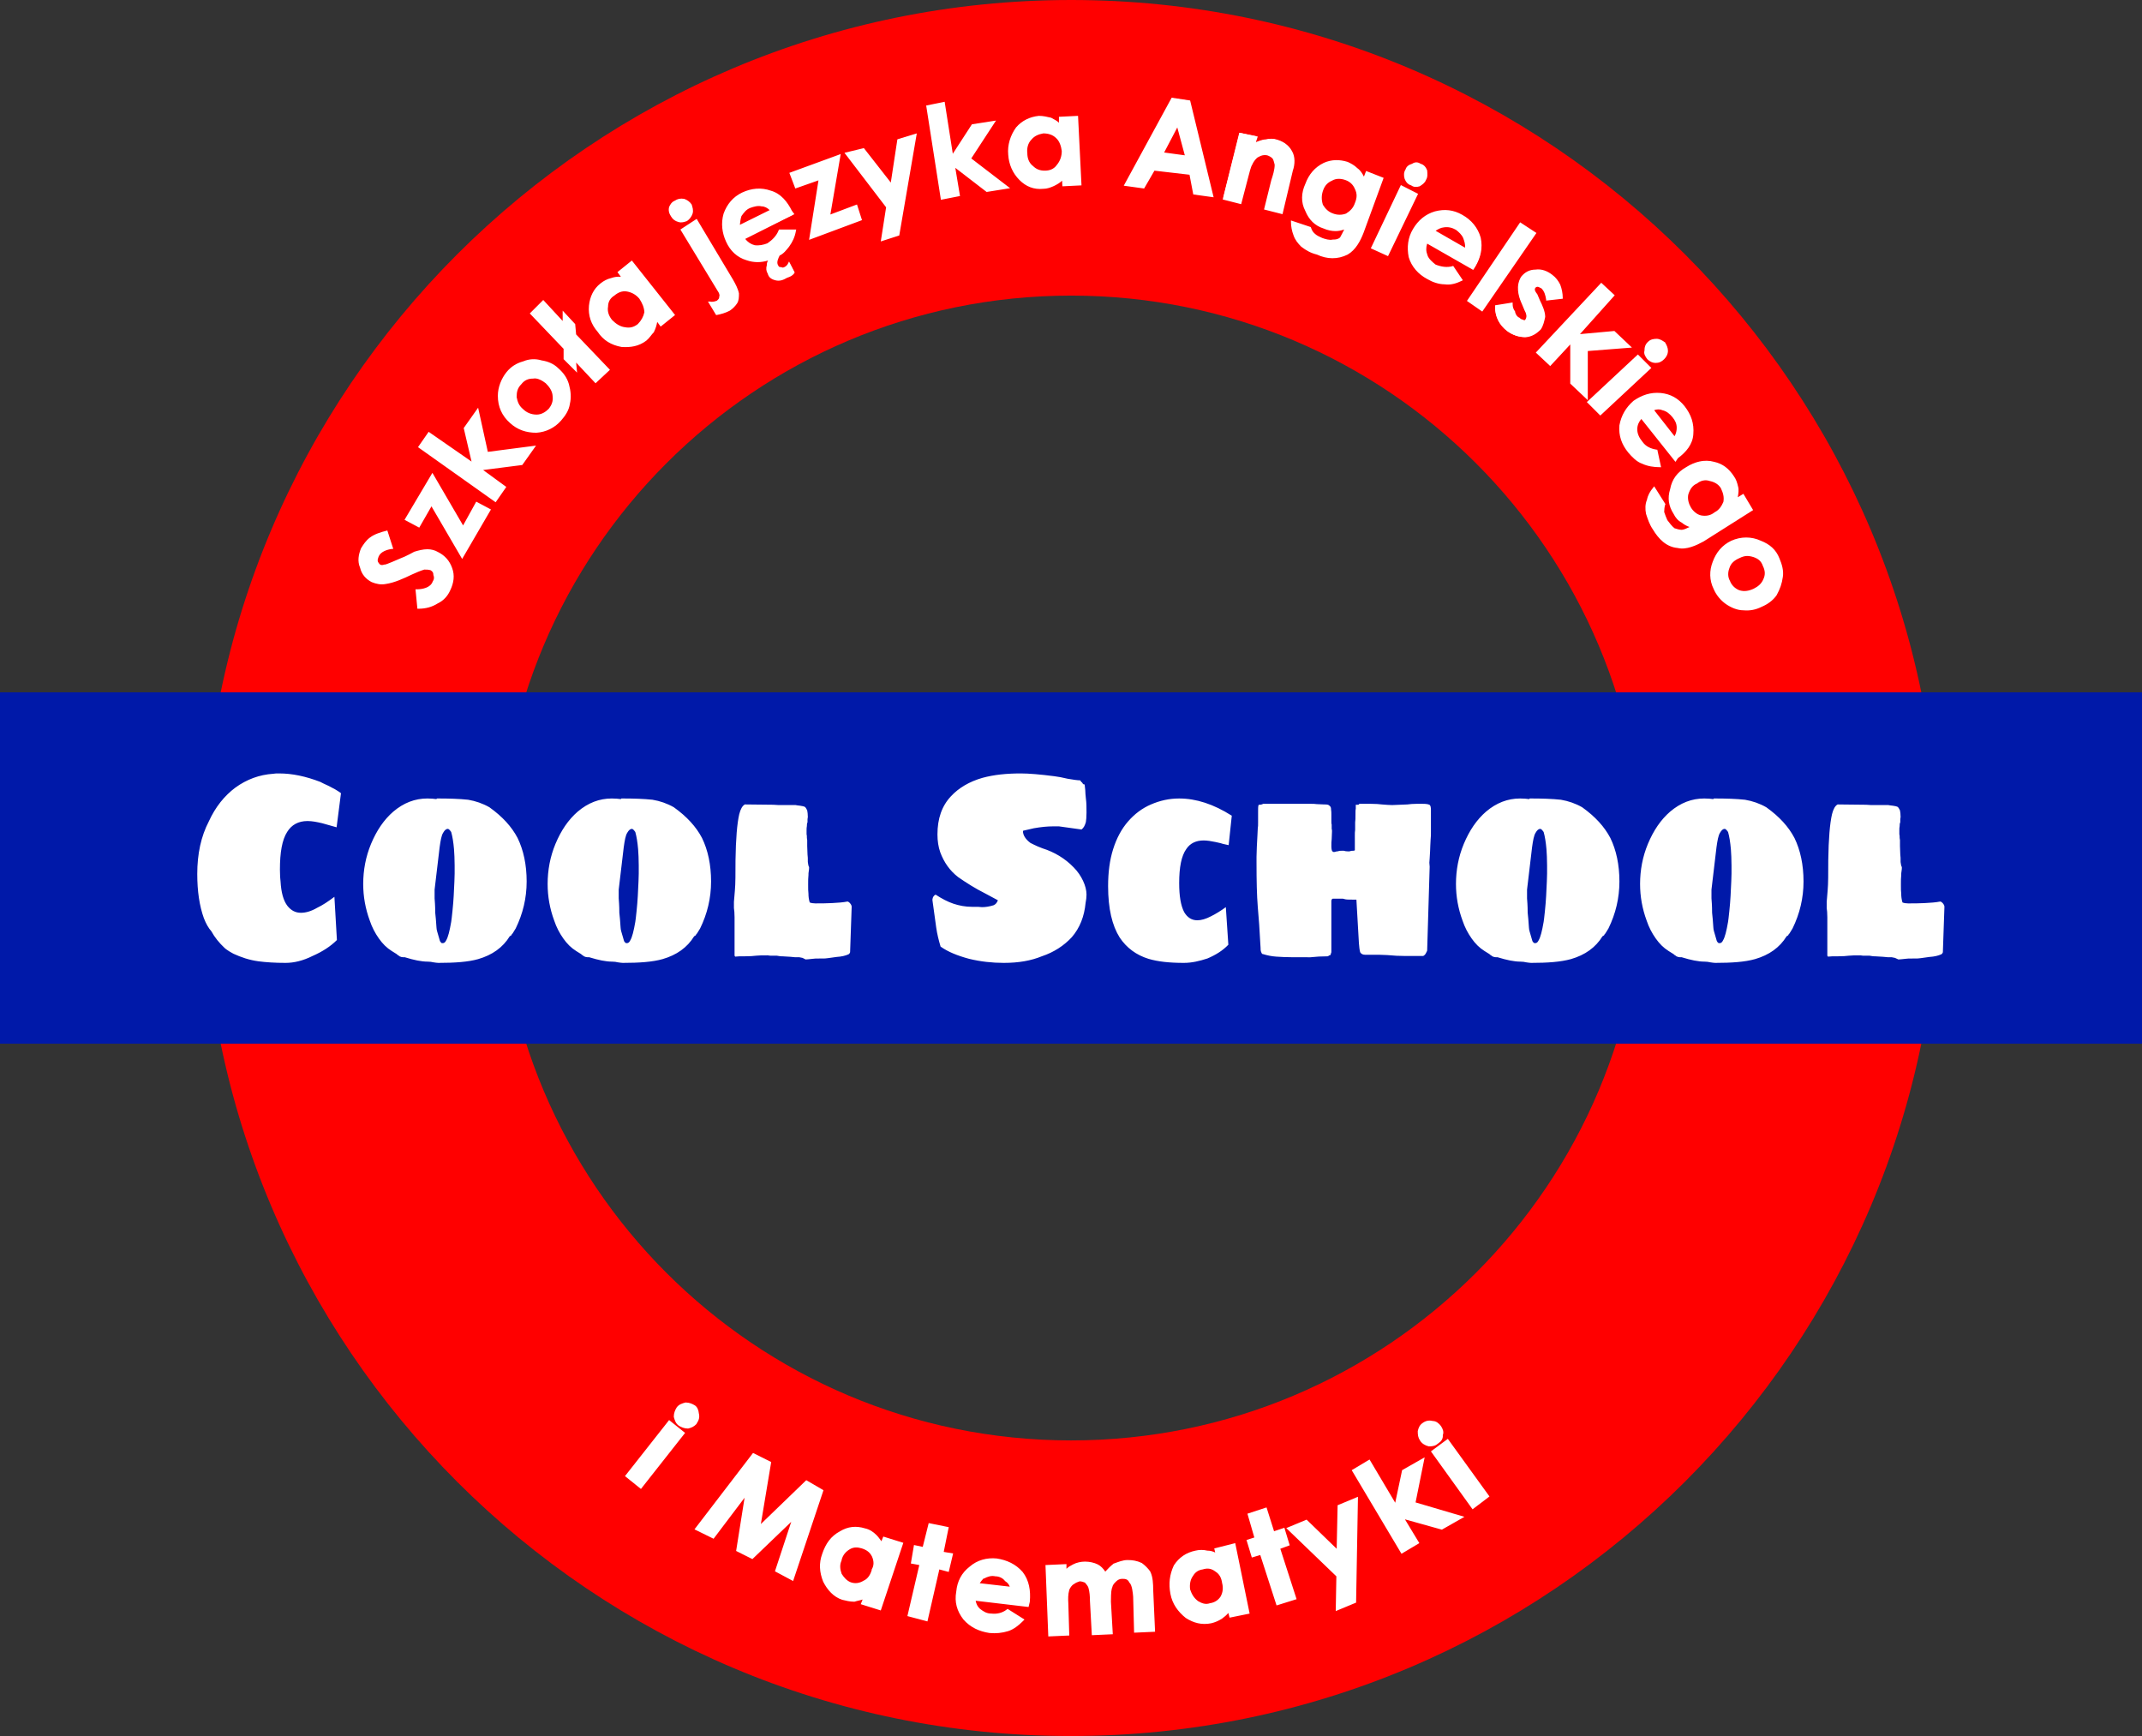
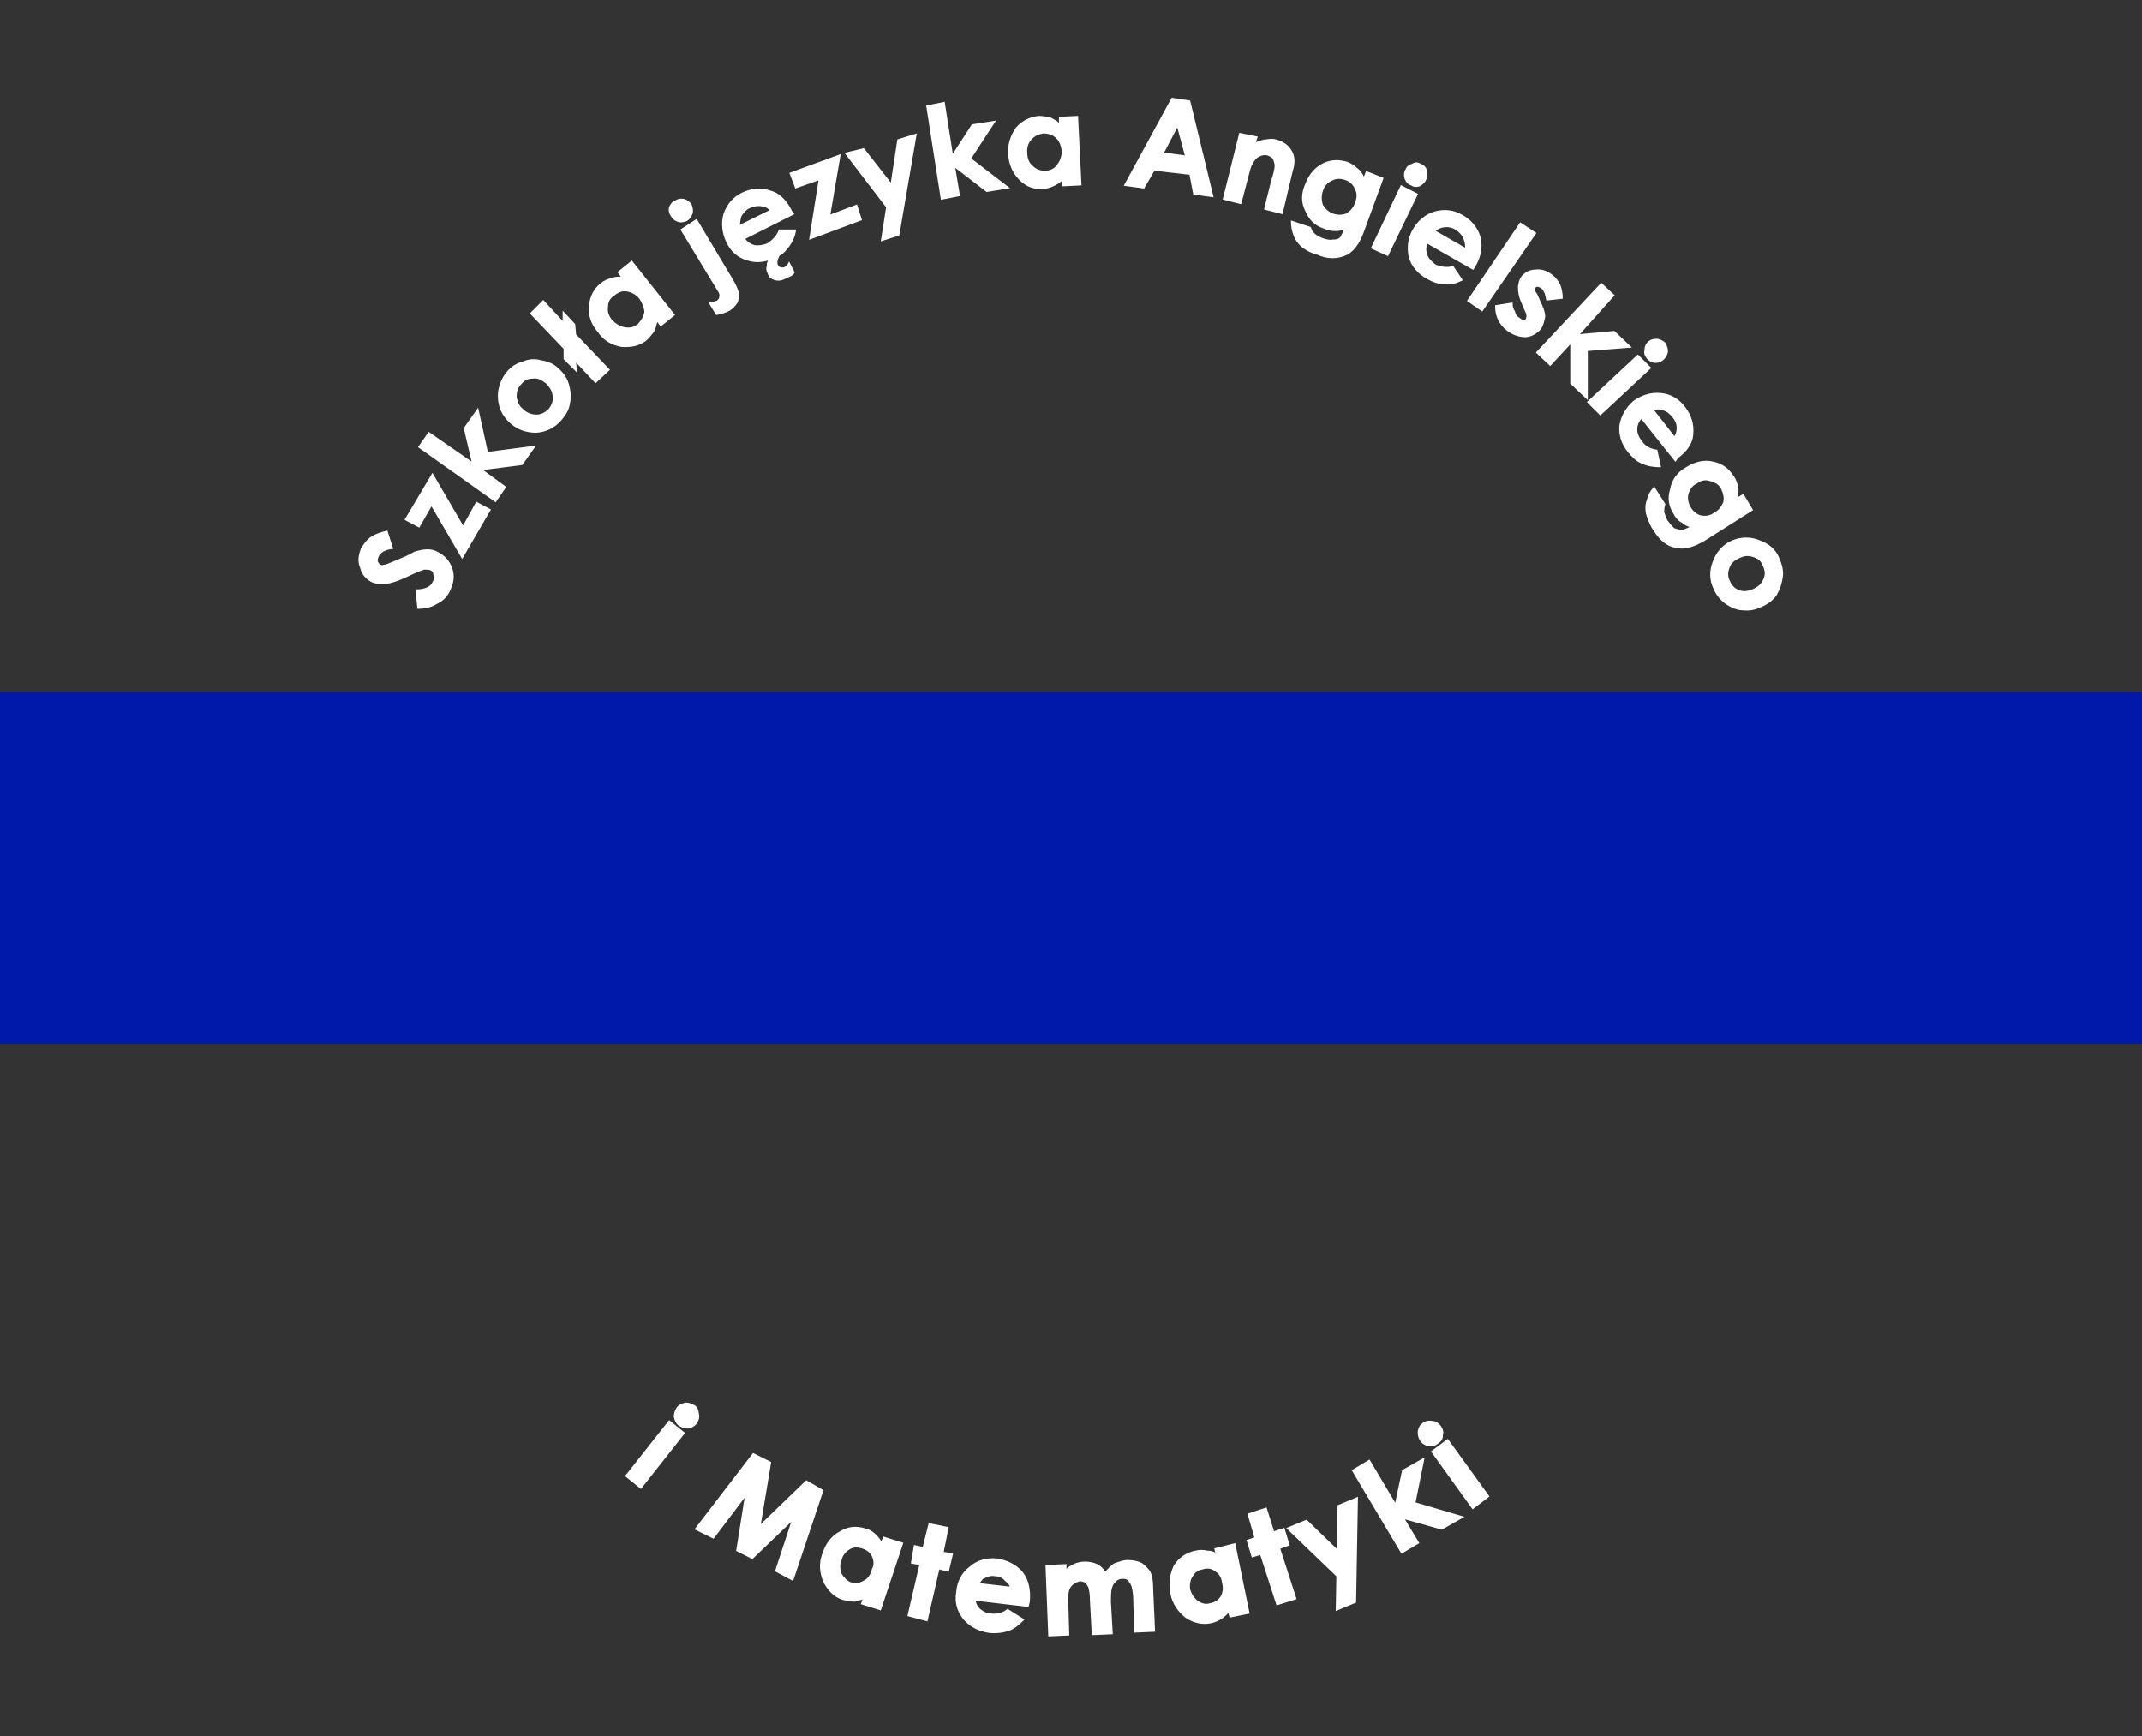
<svg xmlns="http://www.w3.org/2000/svg" version="1.1" id="Warstwa_1" x="0px" y="0px" viewBox="0 0 684.1 554.5" style="enable-background:new 0 0 684.1 554.5;" xml:space="preserve">
  <rect x="0" y="0" width="684.1" height="554.5" fill="#333333" stroke="none" />
  <style type="text/css">
	.st0{fill-rule:evenodd;clip-rule:evenodd;fill:#FF0000;}
	.st1{fill-rule:evenodd;clip-rule:evenodd;fill:#0019A9;}
	.st2{fill-rule:evenodd;clip-rule:evenodd;fill:#FFFFFF;}
	.st3{fill:#FFFFFF;}
</style>
  <g>
-     <path class="st0" d="M342.1,0c153.1,0,277.2,124.1,277.2,277.2c0,153.1-124.1,277.2-277.2,277.2C189,554.5,64.8,430.3,64.8,277.2   C64.8,124.1,189,0,342.1,0 M342.1,94.4c101,0,182.8,81.8,182.8,182.8c0,101-81.8,182.8-182.8,182.8c-101,0-182.8-81.8-182.8-182.8   C159.3,176.3,241.1,94.4,342.1,94.4z" />
    <rect y="221.1" class="st1" width="684.1" height="112.2" />
    <path class="st2" d="M563,180.7c-0.5-1.5-1.5-2.3-3-2.8c-1.6-0.5-2.8-0.5-4.4,0.3c-1.6,0.7-2.8,1.6-3.3,3.3c-0.5,1.3-0.5,2.8,0.2,4   l0,0l0,0c0.5,1.4,1.7,2.5,3,3c1.6,0.5,3.1,0.2,4.6-0.5c1.4-0.7,2.5-1.6,3.1-3.1C563.8,183.6,563.8,182.3,563,180.7L563,180.7   L563,180.7z M539.2,157.9c-0.3,1.4,0.1,2.9,0.8,4.1c0.7,1.2,1.9,2.3,3.3,2.6c1.6,0.3,3.1,0,4.3-1l0,0l0,0c1.4-0.7,2.2-1.9,2.8-3.3   c0.3-1.6-0.1-2.9-0.8-4.4c-0.8-1.3-2.1-2-3.6-2.3l0,0l0,0c-1.4-0.5-2.9-0.1-4,0.8l0,0l0,0C540.5,155,539.7,156.3,539.2,157.9z    M528.3,131l6.5,8.3c0.5-0.8,0.7-1.8,0.7-2.7c0-1.3-0.5-2.3-1.3-3.3c-0.9-1.1-1.9-2-3.3-2.3l0,0l0,0   C530,130.6,529.1,130.7,528.3,131z M458.5,73.7l9.4,5.4c0.1-1.1-0.2-2-0.6-3.1c-0.5-1.1-1.4-1.9-2.3-2.6c-1.2-0.7-2.5-1-3.8-0.8   l0,0h0C460.1,72.7,459.3,73.2,458.5,73.7z M422.5,65.4c0.8,1.3,1.8,2.3,3.3,2.8c1.3,0.5,2.8,0.5,4.1,0c1.3-0.8,2.3-1.8,2.8-3.3l0,0   l0,0c0.7-1.7,0.8-3,0-4.6l0,0l0,0c-0.6-1.4-1.6-2.3-3-2.8c-1.4-0.5-3-0.6-4.3,0.2l0,0l0,0c-1.4,0.6-2.3,1.6-2.8,3   C422,62.3,422,63.8,422.5,65.4z M376,40.7l-4.2,8l6.6,0.9L376,40.7z M339.1,48.2c-0.2-1.5-0.7-3.1-1.8-4.1   c-1.1-1.1-2.6-1.5-4.1-1.5c-1.6,0.3-2.8,0.8-3.8,2l0,0l0,0c-1.1,1.1-1.5,2.8-1.3,4.3l0,0v0c0,1.6,0.5,3.1,1.8,4.1l0,0l0,0   c1.1,1.1,2.3,1.5,3.8,1.5c1.5,0,2.9-0.5,3.8-1.8C338.6,51.4,339.1,49.9,339.1,48.2z M245.8,67.1c-0.7-0.7-1.6-1.2-2.6-1.2h0l0,0   c-1.1-0.3-2.5,0.1-3.6,0.5c-1.3,0.5-2,1.5-2.8,2.6c-0.3,0.9-0.4,1.9-0.5,2.8L245.8,67.1z M204.2,95.4c-1-1.2-2.3-2-3.9-2.3   c-1.6-0.3-2.9,0.3-4.1,1.3l0,0l0,0c-1.3,0.8-2,2-2,3.5v0l0,0c-0.3,1.6,0.3,3.1,1.3,4.3c1.2,1.2,2.5,2.1,4.1,2.3   c1.6,0.3,2.8,0,4.1-1c1.1-1.1,1.8-2.4,2.1-3.8C205.7,98.1,205.1,96.8,204.2,95.4z M174.3,122.4c-1-0.8-2.7-1.8-4-1.5l0,0h0   c-1.6,0-2.8,0.5-3.8,1.8l0,0l0,0c-1.2,1.2-1.5,2.4-1.5,4.1c0.3,1.6,0.8,2.8,2,3.8l0,0l0,0c1.2,1.2,2.7,1.8,4.4,1.8   c1.5,0,2.8-0.8,3.8-1.8c1-1.2,1.5-2.5,1.3-4.1l0,0v0C176.4,124.8,175.4,123.5,174.3,122.4z M556.8,194.9c-2,0-4-0.9-5.6-2   c-1.7-1.2-3.1-2.9-3.9-4.8c-1.4-2.8-1.4-5.9-0.3-8.7c1.1-3,3-5.3,5.9-6.7c3.1-1.4,6.5-1.4,9.5,0c2.8,1.1,4.8,2.8,5.9,5.6   c0.8,1.9,1.4,3.9,1.1,5.9c-0.3,2.2-0.9,3.9-2,5.9c-1.2,1.7-2.9,2.9-4.8,3.7C560.8,194.7,558.9,195.1,556.8,194.9z M535.8,175   c-3.6-0.3-6.1-2.9-7.9-5.9c-1.1-1.6-1.6-3.2-2.2-5l0,0l0,0c-0.3-1.5-0.3-3.1,0.3-4.5c0.3-1.5,1-2.7,2-3.9l0.3-0.4l3.6,5.7l-0.1,0.2   c-0.2,0.7-0.3,1.5-0.3,2.3c0.3,0.9,0.6,1.7,1,2.6c0.6,0.8,1.5,2,2.3,2.6c0.7,0.2,1.5,0.5,2.3,0.5c0.6,0,1.7-0.5,2.5-0.9   c-0.9-0.3-1.8-0.8-2.5-1.4c-1.2-0.6-2-1.6-2.6-2.8c-1.6-2.5-2-5-1.1-7.9c0.6-3.2,2.3-5.4,5.1-7c2.7-1.7,5.8-2.6,9-1.7   c2.7,0.6,4.7,2.2,6.2,4.5c0.8,1.1,1.1,2.1,1.4,3.4c0.3,1,0.1,2.3-0.1,3.4l1.8-1.1l3.1,5.2l-15.8,10   C541.9,174.1,538.6,175.7,535.8,175z M535.9,146.3l-0.8,1.2l-10.9-13.7c-0.8,0.9-1.3,2-1.3,3.3c0,1.5,0.7,2.8,1.6,3.9l0,0l0,0   c1.1,1.6,2.7,2.3,4.6,2.6l0.2,0l1.2,5.6h-0.4c-1.9,0-3.9-0.3-5.6-1.1c-1.8-0.6-3.3-2.2-4.5-3.6c-2.1-2.6-3.1-5.4-2.8-8.7l0,0l0,0   c0.6-3.2,2.1-5.7,4.5-7.8l0,0l0,0c2.6-1.8,5.4-2.8,8.7-2.5c3.1,0.3,5.6,1.7,7.6,4.2c2.1,2.7,3.1,5.5,2.8,9   C540.6,141.9,538.5,144.4,535.9,146.3z M511.1,132.7l-4.3-4.3l16.3-15.2l4.3,4.3L511.1,132.7z M525.2,112c0-1.2,0.3-2.1,1.2-2.9   c0.7-0.7,1.7-0.9,2.7-0.9c1,0,1.9,0.6,2.6,1.1l0.1,0l0,0.1c0.5,0.8,0.9,1.7,0.9,2.6c0,1.1-0.5,2-1.2,2.7c-0.8,0.8-1.6,1.2-2.7,1.2   c-1.1,0-2-0.5-2.7-1.2l0,0l0,0C525.5,113.9,524.9,113,525.2,112z M507.1,112.1v15.7l-5.6-5.3V110l-6.4,6.9l-4.6-4.3l20.9-22.3   l4.3,4l-11.1,12.4l11-1l5.6,5.3L507.1,112.1z M487.2,102c0.6-0.9,0.2-2-0.3-2.9l0,0l-0.8-1.9c-1.3-2.8-2-6-0.3-8.8l0,0l0,0   c1.2-1.5,2.7-2.3,4.6-2.3c2-0.3,3.9,0.5,5.4,1.7c1.1,0.8,1.9,1.9,2.5,3.1l0,0l0,0c0.5,1.3,0.8,2.8,0.8,4.2v0.3l-5.3,0.6l0-0.3   c-0.2-1.3-0.5-2.6-1.5-3.6c-0.3-0.1-0.9-0.5-1.1-0.5c-0.4,0-0.6,0-0.8,0.3l-0.1,0.2h-0.1c0,0.1,0,0.4,0,0.5c0,0.3,0.6,1.2,0.8,1.4   l0,0l0.8,1.9c0.8,1.6,1.7,3.6,1.7,5.3v0l0,0c-0.3,1.4-0.6,2.8-1.4,4l0,0l0,0c-1.4,1.4-2.8,2.3-4.8,2.5l0,0h0c-2.2,0-4.1-0.7-5.9-2   c-2.6-2-3.9-4.6-3.9-7.9v-0.3l5.6-0.9v0.4c0,1,0.2,1.7,0.8,2.5l0,0.1l0,0.1c0.2,0.7,0.5,1.3,1.2,1.7l0.1,0l0,0   c0.4,0.4,0.8,0.7,1.4,0.7C486.7,102.5,486.9,102.3,487.2,102z M473.4,99.5l-4.9-3.4l17-25.1l5.2,3.4L473.4,99.5z M455.8,77.8   c-0.4,1.3-0.4,2.4,0.1,3.7l0,0l0,0c0.3,1.1,1.7,2.3,2.6,3c1.8,0.7,3.6,1,5.4,0.5l0.2-0.1l3.1,4.6l-0.4,0.2   c-1.6,0.8-3.6,1.4-5.4,1.1c-1.9,0-3.9-0.7-5.6-1.7c-2.8-1.5-5-3.9-5.9-7l0,0l0,0c-0.6-3.1-0.3-6.2,1.4-9c1.6-2.7,3.9-4.7,7-5.6   c3.1-0.8,5.9-0.5,8.7,1.1c2.9,1.6,5,4.1,5.9,7.3c0.7,3.3,0,6.3-1.7,9.2l-0.7,1.1L455.8,77.8z M443.3,81.8l-5.5-2.5l9.6-20.2   l5.5,2.8L443.3,81.8z M455.4,57.5c-0.3,0.9-1.2,1.5-2,2l0,0l0,0c-1,0.3-1.9,0.3-2.7-0.3c-1.1-0.3-1.7-1.1-2.1-2.1   c-0.3-1-0.3-2.1,0.3-3c0.3-1,1.1-1.5,2.1-1.8c0.9-0.6,1.8-0.6,2.7,0c1.1,0.3,1.7,1.1,2.1,2.1C455.9,55.6,456,56.6,455.4,57.5z    M429.3,73.3c-0.9,0.3-1.8,0.5-2.8,0.5c-1.2,0-2.6-0.3-3.7-0.8c-2.9-0.9-4.8-2.9-5.9-5.6c-1.5-2.8-1.3-5.9,0-8.7   c1.1-3,3-5.3,5.9-6.7c2.5-1.1,5-1.1,7.6-0.3l0,0l0,0c1.1,0.5,2.2,1.1,3.1,2c1,0.7,1.6,1.7,2.1,2.7l0.7-1.8l5.6,2.2l-6.4,17.5   c-1,2.6-2.5,5.5-5.1,7c-3.2,1.6-6.6,1.5-9.8,0c-2-0.5-3.4-1.3-5-2.5l0,0l0,0c-1.1-1.1-2-2.2-2.5-3.7c-0.5-1.3-0.8-2.8-0.8-4.2v-0.5   l6.3,2.1l0.1,0.2c0.3,0.9,0.6,1.4,1.3,2c0.5,0.5,1.6,1,2.3,1.3c0.8,0.3,2.4,0.8,3.3,0.5l0.1,0h0.1c0.8,0,1.6-0.1,2.2-0.7   C428.4,75.1,428.9,74.1,429.3,73.3z M401.1,45.4c1-0.4,2.3-0.9,3.3-0.9c1-0.2,2.2-0.3,3.1,0c2.2,0.6,4,1.7,5.1,3.7   c1.1,1.8,1,4.3,0.3,6.3l-3.3,13.9l-5.9-1.5l2.3-9.3l0,0c0.5-1.5,1.1-3.4,1.1-5c-0.2-0.6-0.3-1.5-0.7-2c-0.5-0.5-1.1-0.8-1.7-1   c-0.9-0.2-1.9,0-2.7,0.5l0,0l0,0c-0.8,0.3-1.6,1.5-2,2.3l0,0.1l0,0c-0.5,0.5-1.1,3.2-1.3,3.9l-2.3,8.8l-5.9-1.5l5.3-21.3l5.9,1.2   L401.1,45.4z M379.9,55.8l-11.2-1.3l-3.3,5.7l-6.5-0.9l15.3-28.1l5.9,0.9l7.5,30.9l-6.5-0.9L379.9,55.8z M339.2,57.7   c-0.7,0.7-1.6,1.2-2.6,1.7c-1.1,0.5-2.2,0.9-3.4,0.9c-3,0.3-5.5-0.7-7.6-2.8c-2.2-2.2-3.4-5-3.6-8.1c-0.3-3.1,0.7-6.2,2.5-8.7   c1.9-2.2,4.4-3.4,7.3-3.7l0,0h0c1.4,0,2.6,0.3,3.9,0.6l0,0l0,0c0.9,0.5,1.8,0.9,2.5,1.6v-1.9l6.1-0.3l1.1,22.2l-6.1,0.3L339.2,57.7   z M305.1,53.6l1.5,9l-6.1,1.2l-4.7-30.1l5.9-1.2l2.6,16.6l6.1-9.4l7.7-1.2l-7.9,12.1l12.4,9.5l-7.5,1.2L305.1,53.6z M283,66.2   l-13.3-17.4l6.2-1.5l8.6,11l2.1-13.8l6.2-1.9l-5.6,32.6l-5.9,1.9L283,66.2z M261.4,57.6l-7.4,2.6l-1.9-5l16.4-6l-3.3,19.3l8.5-3.2   l1.6,5l-16.9,6.3L261.4,57.6z M245.1,77.7c1.6-1.1,2.9-2.4,3.6-4.2l0.1-0.2h5.5l-0.1,0.4c-0.3,1.9-1.1,3.6-2.2,5.1   c-0.9,1.1-1.7,2.2-3,2.8c-0.4,0.8-1.1,2.2-0.5,3.1l0,0l0,0c0.2,0.4,0.3,0.6,0.8,0.6h0.1l0.1,0c0.4,0.2,0.6,0.2,1,0   c0.5-0.2,1-0.7,1.2-1.2l0.3-0.6l1.8,3.5l-0.1,0.2c-0.6,0.9-1.4,1.2-2.3,1.5c-1.2,0.7-2.4,1.2-3.8,0.8c-1.2-0.3-2.1-0.9-2.4-2.1   c-0.5-0.8-0.6-1.7-0.3-2.7c0-0.6,0.1-1,0.4-1.5c-2.3,0.7-4.6,0.7-6.9-0.1c-3-0.9-5.2-3-6.5-5.9c-1.3-2.8-1.7-5.9-0.8-9   c1.1-3,3-5.3,5.9-6.7c3-1.4,6.1-1.7,9.2-0.6c3.2,0.9,5.3,3.6,6.7,6.4l0.8,1.1L238,76.3c0.8,1,1.8,1.7,3,2   C242.4,78.5,243.8,78.2,245.1,77.7z M215.5,64.1c0.9-0.6,1.8-0.8,3-0.6c0.9,0.3,1.8,0.9,2.4,1.8l0,0l0,0c0.3,1,0.6,1.8,0.3,2.9   c-0.3,0.9-0.9,1.8-1.8,2.4l0,0l0,0c-0.9,0.3-1.7,0.6-2.7,0.3c-1.1-0.3-1.8-0.8-2.4-1.8c-0.6-0.9-0.9-1.9-0.6-3   C214,65.4,214.5,64.5,215.5,64.1z M229,96c0.3-0.3,0.7-0.6,0.7-1.1v-0.1l0-0.1c0.3-0.5-0.2-1.4-0.5-1.8l-11.9-19.6l5.2-3.4   l11.6,19.4c0.8,1.4,1.6,2.9,1.9,4.4l0,0v0c0,1.1,0,2.3-0.6,3.2c-0.6,0.9-1.4,1.7-2.3,2.3l0,0l0,0c-1.3,0.7-2.7,1.1-4.2,1.4l-0.2,0   l-2.6-4.3h0.6C227.5,96.5,228.3,96.3,229,96z M190.9,106c-2.1-2.4-3.1-5.2-2.8-8.4c0.3-2.8,1.4-5.3,3.7-7.1c1-0.8,2.1-1.4,3.4-1.7   c1.1-0.4,2.1-0.5,3.1-0.4l-1.1-1.5l4.6-3.7l13.8,17.4l-4.6,3.7l-1.1-1.5c-0.2,1.1-0.5,2.1-1,3.1l0,0.1l0,0   c-0.9,0.9-1.4,1.9-2.5,2.8c-2.4,1.8-5,2.2-7.9,2l0,0l0,0C195.2,110.2,192.7,108.7,190.9,106z M184,115.8l0.3,3.2l-4.3-4.3v-3.3   l-10.8-11.3l4.3-4.3l6.2,6.7v-3.3l4,4.3l0.3,3.3l10.8,11.3l-4.6,4.3L184,115.8z M182,129c-0.3,2.1-1.5,3.8-2.8,5.3   c-2,2.3-4.8,3.7-7.9,3.9l0,0h0c-3.2,0-6-0.9-8.4-3.1c-2.6-2.3-3.9-5.2-3.9-8.7c0-2.7,1.1-5.5,2.8-7.6c1.4-1.7,3.1-2.8,5.3-3.4   c1.9-0.8,3.9-0.9,5.9-0.3c2,0.3,3.9,1.1,5.3,2.5c1.6,1.4,2.8,3,3.4,5.1C182.3,124.9,182.5,126.9,182,129z M154.3,150.1l7.4,5.4   l-3.4,4.9l-24.8-17.6l3.4-4.9l13.7,9.5l-2.5-10.7l4.6-6.5l3.1,14.1l15.4-2l-4.4,6.2L154.3,150.1z M137.8,161.7l-3.9,6.8l-4.7-2.5   l8.9-15l9.8,16.8l4.2-7.6l4.7,2.5l-9.2,15.8L137.8,161.7z M120.7,179.4c0.2,0.4,0.4,0.6,0.7,0.9c0.4,0.2,0.8,0.2,1.3,0l0.1,0h0.1   c0.5,0,4.1-1.6,4.8-1.9c1.1-0.4,2.1-0.9,3.1-1.4c0.5-0.3,1-0.5,1.5-0.8l0,0l0,0c1.3-0.4,2.8-0.8,4.2-0.8c1.2,0,2.4,0.3,3.4,0.9   c2.2,1.1,3.7,2.8,4.5,5.1c0.9,2.4,0.5,4.8-0.6,7.1c-0.8,1.8-2.1,3.3-4,4.2c-1.9,1.2-3.9,1.7-6.2,1.7h-0.3l-0.6-6.2h0.4   c1.8,0,4.4-0.5,5.1-2.5l0,0l0,0c0.5-0.7,0.5-1.4,0.2-2.1l0-0.1v-0.1c0-0.6-0.4-1-0.9-1.3c-0.7-0.2-1.2-0.2-2-0.2   c-1.3,0.4-2.7,1-4,1.6c-2.5,1.2-5.5,2.6-8.3,3c-1.6,0.3-3,0-4.5-0.6l0,0l0,0c-1.9-1-3.2-2.5-3.7-4.6c-0.9-2.1-0.5-4.2,0.3-6.2l0,0   l0,0c0.8-1.3,1.6-2.5,2.8-3.4c1.4-1.1,3.6-1.8,5.3-2.2l0.3-0.1l1.9,5.9l-0.4,0c-1.6,0.2-3.7,0.9-4.3,2.5l0,0l0,0   C120.7,178.4,120.5,178.8,120.7,179.4z" />
-     <path class="st2" d="M563.3,180.6c-0.5-1.6-1.6-2.4-3.3-3c-1.6-0.5-3-0.5-4.6,0.3c-1.9,0.8-3,1.9-3.5,3.5c-0.5,1.4-0.5,3,0.3,4.4   c0.5,1.6,1.9,2.7,3.3,3.3c1.6,0.5,3.3,0.3,4.9-0.5c1.6-0.8,2.7-1.9,3.3-3.3C564.2,183.6,564.2,182.3,563.3,180.6 M569.1,184.2   c-0.3,2.2-0.8,3.8-1.9,5.7c-1.1,1.6-2.7,2.7-4.6,3.5c-1.6,0.8-3.5,1.4-5.7,1.1c-1.9,0-3.8-0.8-5.4-1.9c-1.6-1.1-3-2.7-3.8-4.6   c-1.4-2.7-1.4-5.7-0.3-8.4c1.1-3,3-5.2,5.7-6.5c3-1.4,6.3-1.4,9.3,0c2.7,1.1,4.6,2.7,5.7,5.4C568.8,180.4,569.3,182.3,569.1,184.2z    M550,155.6c-0.8-1.4-2.2-2.2-3.8-2.4c-1.4-0.5-3-0.3-4.4,0.8c-1.6,0.8-2.4,2.2-3,3.8c-0.3,1.4,0,3,0.8,4.4   c0.8,1.4,2.2,2.4,3.5,2.7c1.6,0.3,3.3,0,4.6-1.1c1.6-0.8,2.4-2.2,3-3.5C551.1,158.6,550.8,157.2,550,155.6z M559.5,162.7l-15.5,9.8   c-3.3,1.9-6,2.7-8.2,2.2c-3-0.3-5.4-2.2-7.6-5.7c-1.1-1.6-1.6-3.3-2.2-4.9c-0.3-1.4-0.3-3,0.3-4.4c0.3-1.4,0.8-2.4,1.9-3.8l3.3,5.2   c-0.3,0.8-0.3,1.6-0.3,2.4c0.3,0.8,0.5,1.6,1.1,2.7c0.8,1.1,1.6,2.2,2.4,2.7c0.8,0.3,1.6,0.5,2.4,0.5c0.8,0,1.9-0.5,3.5-1.4   c-1.4-0.3-2.4-0.8-3.3-1.6c-1.1-0.5-1.9-1.4-2.4-2.7c-1.6-2.4-1.9-4.9-1.1-7.6c0.5-3,2.2-5.2,4.9-6.8c3-1.9,6-2.4,8.7-1.6   c2.7,0.5,4.6,2.2,6,4.4c0.8,1.1,1.1,2.2,1.4,3.3c0.3,1.1,0,2.4-0.3,4.1l2.2-1.4L559.5,162.7z M535.9,136.6c0-1.4-0.5-2.4-1.4-3.5   c-1.1-1.4-2.2-2.2-3.5-2.4c-0.8-0.3-1.9-0.3-3.3,0.3l7.1,9C535.6,139,535.9,137.6,535.9,136.6z M540.5,138.5   c-0.3,3-1.9,5.4-4.9,7.6l-0.5,0.8l-10.9-13.6c-1.1,1.1-1.6,2.4-1.6,3.8c0,1.4,0.5,2.7,1.6,4.1c1.1,1.6,2.7,2.4,4.9,2.7l1.1,4.9   c-1.9,0-3.8-0.3-5.4-1.1c-1.6-0.5-3-1.9-4.4-3.5c-2.2-2.7-3-5.4-2.7-8.4c0.5-3,1.9-5.4,4.4-7.6c2.7-1.9,5.4-2.7,8.4-2.4   c3,0.3,5.4,1.6,7.3,4.1C539.9,132.5,540.8,135.2,540.5,138.5z M511.1,132.2l-3.8-3.8l15.8-14.7l3.8,3.8L511.1,132.2z M531.2,114.5   c-0.8,0.8-1.6,1.1-2.4,1.1c-1.1,0-1.9-0.5-2.4-1.1c-0.5-0.8-1.1-1.6-0.8-2.4c0-1.1,0.3-1.9,1.1-2.7c0.5-0.5,1.4-0.8,2.4-0.8   c0.8,0,1.6,0.5,2.4,1.1c0.5,0.8,0.8,1.6,0.8,2.4C532.3,113.2,531.8,114,531.2,114.5z M520.4,110.7l-13.6,1.1V127l-4.9-4.6v-13.3   l-6.8,7.3l-4.1-3.8l20.4-21.8l3.8,3.5l-11.4,12.8l11.7-1.1L520.4,110.7z M494.2,95.7c-0.3-1.9-0.8-3-1.6-3.8   c-0.5-0.3-1.1-0.5-1.4-0.5c-0.5,0-0.8,0-1.1,0.5c-0.3,0-0.3,0.3-0.3,0.8c0,0.3,0.3,0.8,0.8,1.6l0.8,1.9c1.1,2.2,1.6,3.8,1.6,5.2   c-0.3,1.4-0.5,2.7-1.4,3.8c-1.4,1.4-2.7,2.2-4.6,2.4c-1.9,0-3.8-0.5-5.7-1.9c-2.4-1.9-3.8-4.4-3.8-7.6l4.9-0.8   c0,1.1,0.3,1.9,0.8,2.7c0.3,1.1,0.8,1.6,1.4,1.9c0.5,0.5,1.1,0.8,1.6,0.8s0.8-0.3,1.1-0.5c0.5-0.8,0.5-1.9-0.3-3.3l-0.8-1.9   c-1.6-3.5-1.6-6.3-0.3-8.4c1.1-1.4,2.4-2.2,4.4-2.2c1.6-0.3,3.5,0.3,5.2,1.6c1.1,0.8,1.9,1.9,2.4,3c0.5,1.4,0.8,2.7,0.8,4.1   L494.2,95.7z M473.3,99l-4.4-3l16.6-24.5l4.6,3L473.3,99z M467.6,75.9c-0.5-1.1-1.4-1.9-2.4-2.7c-1.4-0.8-2.7-1.1-4.1-0.8   c-1.1,0-1.9,0.5-3.3,1.4l10.3,6C468.4,78.3,468.1,77.2,467.6,75.9z M471.1,85.1l-0.5,0.8l-15-8.7c-0.5,1.6-0.5,3,0,4.4   c0.3,1.1,1.4,2.2,2.7,3.3c1.9,0.8,3.8,1.1,5.7,0.5l2.7,4.1c-1.6,0.8-3.5,1.4-5.2,1.1c-1.6,0-3.5-0.5-5.4-1.6   c-3-1.6-4.9-4.1-5.7-6.8c-0.5-3-0.3-6,1.4-8.7c1.6-2.7,3.8-4.6,6.8-5.4c3-0.8,5.7-0.5,8.4,1.1c3,1.6,4.9,4.1,5.7,7.1   C473.3,78.9,473,81.9,471.1,85.1z M443.1,81.3l-4.9-2.2l9.3-19.6l4.9,2.4L443.1,81.3z M455.1,57.4c-0.3,0.8-1.1,1.4-1.9,1.9   c-0.8,0.3-1.6,0.3-2.4-0.3c-1.1-0.3-1.6-1.1-1.9-1.9c-0.3-0.8-0.3-1.9,0.3-2.7c0.3-0.8,0.8-1.4,1.9-1.6c0.8-0.5,1.6-0.5,2.4,0   c1.1,0.3,1.6,1.1,1.9,1.9C455.6,55.7,455.6,56.6,455.1,57.4z M433,60.1c-0.5-1.4-1.6-2.4-3.3-3c-1.6-0.5-3.3-0.5-4.6,0.3   c-1.4,0.5-2.4,1.6-3,3.3c-0.5,1.6-0.5,3.3,0,4.9c0.8,1.4,1.9,2.4,3.5,3c1.4,0.5,3,0.5,4.4,0c1.4-0.8,2.4-1.9,3-3.5   C433.8,63.1,433.8,61.7,433,60.1z M435.2,74c-1.4,3.5-3,5.7-4.9,6.8c-2.7,1.4-6,1.6-9.5,0c-2.2-0.5-3.5-1.4-4.9-2.4   c-1.1-1.1-1.9-2.2-2.4-3.5c-0.5-1.4-0.8-2.7-0.8-4.1l5.7,1.9c0.3,0.8,0.5,1.4,1.4,2.2c0.5,0.5,1.6,1.1,2.4,1.4   c1.4,0.5,2.7,0.8,3.5,0.5c1.1,0,1.9-0.3,2.4-0.8c0.5-0.5,1.1-1.6,1.9-3.3c-1.4,0.5-2.4,0.8-3.5,0.8c-1.1,0-2.4-0.3-3.5-0.8   c-2.7-0.8-4.6-2.7-5.7-5.4c-1.4-2.4-1.4-5.4,0-8.4c1.1-3,3-5.2,5.7-6.5c2.4-1.1,4.9-1.1,7.3-0.3c1.1,0.5,2.2,1.1,3,1.9   c1.1,0.8,1.6,1.9,2.4,3.3l0.8-2.2l4.9,1.9L435.2,74z M412.6,54.4L409.3,68l-5.2-1.4l2.2-9c0.8-2.4,1.1-4.1,1.1-5.2   c-0.3-0.8-0.3-1.6-0.8-2.2c-0.5-0.5-1.1-0.8-1.9-1.1c-1.1-0.3-2.2,0-3,0.5c-0.8,0.3-1.6,1.4-2.2,2.4c-0.5,0.5-0.8,1.9-1.4,4.1   l-2.2,8.4l-5.2-1.4l5.2-20.7l5.2,1.1l-0.5,2.2c1.6-0.5,2.7-1.1,3.8-1.1c1.1-0.3,2.2-0.3,3,0c2.2,0.5,3.8,1.6,4.9,3.5   C413.2,49.8,413.4,51.9,412.6,54.4z M376.2,39.7l-4.9,9.3l7.6,1.1L376.2,39.7z M381.6,61.7l-1.4-6.3l-11.7-1.4l-3.3,5.7l-5.7-0.8   l15-27.5l5.4,0.8l7.3,30.2L381.6,61.7z M339.4,48.1c-0.3-1.6-0.8-3.3-1.9-4.4c-1.1-1.1-2.7-1.6-4.4-1.6c-1.6,0.3-3,0.8-4.1,2.2   c-1.1,1.1-1.6,2.7-1.4,4.6c0,1.6,0.5,3.3,1.9,4.4c1.1,1.1,2.4,1.6,4.1,1.6c1.9,0,3.3-0.8,4.1-1.9C338.9,51.7,339.4,50,339.4,48.1z    M339.7,59l-0.3-2.2c-0.8,1.1-1.9,1.6-3,2.2c-1.1,0.5-2.2,0.8-3.3,0.8c-3,0.3-5.4-0.8-7.3-2.7c-2.2-2.2-3.3-4.9-3.5-7.9   c-0.3-3.3,0.8-6.3,2.4-8.4c1.9-2.2,4.4-3.3,7.1-3.5c1.4,0,2.4,0.3,3.8,0.5c1.1,0.5,2.2,1.1,3,2.2v-2.4l5.4-0.3l1.1,21.5L339.7,59z    M321.7,59.8l-6.5,1.1l-10.6-8.2l1.6,9.5l-5.4,1.1L296.2,34l5.2-1.1l2.7,17.1l6.5-10.1l6.8-1.1l-7.6,11.7L321.7,59.8z M286.9,74.8   l-5.2,1.6l1.6-10.3l-13.1-17.1l5.4-1.4l9,11.4l2.2-14.4l5.4-1.6L286.9,74.8z M274.9,70.2l-16.1,6l3-19l-7.6,2.7l-1.6-4.4l15.5-5.7   l-3.3,19.3l8.7-3.3L274.9,70.2z M246.4,67.2c-0.8-0.8-1.9-1.6-3.3-1.6c-1.1-0.3-2.4,0-3.8,0.5c-1.4,0.5-2.2,1.6-3,2.7   c-0.3,0.8-0.5,2.2-0.5,3.5L246.4,67.2z M240.9,78.6c1.4,0.3,2.7,0,4.4-0.5c1.6-1.1,3-2.4,3.8-4.4h4.9c-0.3,1.9-1.1,3.5-2.2,4.9   c-0.8,1.1-1.6,2.2-3,2.7c-0.8,1.6-1.1,2.7-0.5,3.5c0.3,0.5,0.5,0.8,1.1,0.8c0.5,0.3,0.8,0.3,1.4,0c0.5-0.3,1.1-0.8,1.4-1.4l1.4,2.7   c-0.5,0.8-1.4,1.1-2.2,1.4c-1.4,0.8-2.4,1.1-3.5,0.8c-1.1-0.3-1.9-0.8-2.2-1.9c-0.5-0.8-0.5-1.6-0.3-2.4c0-0.8,0.3-1.4,0.8-2.2   c-2.7,1.1-5.2,1.1-7.6,0.3c-2.7-0.8-4.9-2.7-6.3-5.7c-1.4-3-1.6-6-0.8-8.7c1.1-3,3-5.2,5.7-6.5c3-1.4,6-1.6,9-0.5   c2.7,0.8,4.9,3,6.5,6.3l0.5,0.8l-15.8,7.6C238.5,77.5,239.6,78.3,240.9,78.6z M219.2,70.4c-0.8,0.3-1.6,0.5-2.4,0.3   c-1.1-0.3-1.6-0.8-2.2-1.6c-0.5-0.8-0.8-1.6-0.5-2.7c0.3-0.8,0.8-1.6,1.6-1.9c0.8-0.5,1.6-0.8,2.7-0.5c0.8,0.3,1.6,0.8,2.2,1.6   c0.3,0.8,0.5,1.6,0.3,2.7C220.5,69.1,220,69.9,219.2,70.4z M235.2,96.8c-0.5,0.8-1.4,1.6-2.2,2.2c-1.1,0.5-2.4,1.1-4.1,1.4   l-2.2-3.5c1.1,0,1.9-0.3,2.4-0.5c0.5-0.5,0.8-0.8,0.8-1.4c0.3-0.5,0-1.4-0.5-2.2l-11.7-19.3l4.6-3l11.4,19c1.1,1.9,1.6,3.3,1.9,4.4   C235.8,94.9,235.8,96,235.2,96.8z M204.5,95.2c-1.1-1.4-2.4-2.2-4.1-2.4c-1.6-0.3-3,0.3-4.4,1.4c-1.4,0.8-2.2,2.2-2.2,3.8   c-0.3,1.6,0.3,3.3,1.4,4.6c1.4,1.4,2.7,2.2,4.4,2.4c1.6,0.3,3,0,4.4-1.1c1.1-1.1,1.9-2.4,2.2-4.1C206.1,98.2,205.6,96.8,204.5,95.2   z M211,103.9l-1.4-1.9c-0.3,1.6-0.5,2.7-1.1,3.8c-0.8,0.8-1.4,1.9-2.4,2.7c-2.2,1.6-4.6,2.2-7.6,1.9c-3-0.5-5.4-1.9-7.3-4.6   c-2.2-2.4-3-5.2-2.7-8.2c0.3-2.7,1.4-5.2,3.5-6.8c1.1-0.8,2.2-1.4,3.3-1.6c1.4-0.5,2.4-0.5,3.8-0.3l-1.4-1.9l4.1-3.3l13.3,16.9   L211,103.9z M190,121.9l-6.5-7.1l0.3,3.3l-3.5-3.5v-3.3l-10.6-11.2l3.8-3.8l6.5,7.1v-3.3l3.3,3.5l0.3,3.3l10.6,11.2L190,121.9z    M176.7,126.5c0-1.6-0.8-3-2.2-4.4c-1.4-1.1-3-1.9-4.4-1.6c-1.6,0-3,0.5-4.1,1.9c-1.4,1.4-1.6,2.7-1.6,4.4c0.3,1.6,0.8,3,2.2,4.1   c1.4,1.4,3,1.9,4.6,1.9c1.6,0,3-0.8,4.1-1.9C176.4,129.5,177,128.1,176.7,126.5z M181.6,128.9c-0.3,1.9-1.4,3.5-2.7,5.2   c-1.9,2.2-4.6,3.5-7.6,3.8c-3,0-5.7-0.8-8.2-3c-2.4-2.2-3.8-4.9-3.8-8.4c0-2.7,1.1-5.4,2.7-7.3c1.4-1.6,3-2.7,5.2-3.3   c1.9-0.8,3.8-0.8,5.7-0.3c1.9,0.3,3.8,1.1,5.2,2.4c1.6,1.4,2.7,3,3.3,4.9C181.9,124.9,182.2,126.8,181.6,128.9z M166.6,148.3   l-13.3,1.6l7.9,5.7l-3,4.4L134,142.8l3-4.4l14.1,9.8l-2.7-11.4l4.1-5.7l3,13.6l15-1.9L166.6,148.3z M147.6,177.9l-9.8-16.9   l-4.1,7.1l-4.1-2.2l8.4-14.1l9.8,16.9l4.4-7.9l4.1,2.2L147.6,177.9z M143.5,188.2c-0.8,1.9-2.2,3.3-3.8,4.1c-1.6,1.1-3.5,1.6-6,1.6   l-0.5-5.4c3,0,4.9-1.1,5.4-2.7c0.5-0.8,0.5-1.6,0.3-2.4c0-0.8-0.5-1.4-1.1-1.6c-0.8-0.3-1.4-0.3-2.2-0.3c-0.8,0.3-2.2,0.8-4.1,1.6   c-3.8,1.9-6.5,2.7-8.2,3c-1.6,0.3-3,0-4.4-0.5c-1.6-0.8-3-2.2-3.5-4.4c-0.8-1.9-0.5-3.8,0.3-6c0.8-1.4,1.6-2.4,2.7-3.3   c1.1-0.8,3-1.6,5.2-2.2l1.6,5.2c-2.4,0.3-4.1,1.4-4.6,2.7c-0.3,0.5-0.5,1.1-0.3,1.9c0.3,0.5,0.5,0.8,0.8,1.1c0.5,0.3,1.1,0.3,1.6,0   c0.5,0,2.2-0.8,4.9-1.9c2.7-1.1,4.1-1.9,4.6-2.2c1.6-0.5,3-0.8,4.1-0.8c1.1,0,2.2,0.3,3.3,0.8c2.2,1.1,3.5,2.7,4.4,4.9   C144.9,183.6,144.6,185.8,143.5,188.2z" />
    <path class="st2" d="M380.1,507.6c0.5,1.5,1.2,2.7,2.5,3.7c1.2,0.7,2.4,1.2,3.8,0.7l0,0l0,0c1.4-0.2,2.6-0.9,3.4-2.1   c0.8-1.4,0.9-2.9,0.5-4.4l0,0l0,0c-0.2-1.5-0.8-2.8-2.1-3.6l0,0l0,0c-1.3-1-2.5-1.2-4.1-0.7l0,0l0,0c-1.4,0.2-2.4,0.9-3.1,2.1   C380.1,504.5,379.9,506.1,380.1,507.6 M312.9,505.6l9.6,1.1c-0.3-0.7-0.7-1.3-1.4-1.7l-0.1-0.1l-0.1-0.1c-0.7-0.9-1.9-1.4-3-1.4   H318l-0.1,0c-1.3-0.3-2.5,0.1-3.6,0.7l-0.1,0l-0.1,0C313.8,504.4,313.3,505,312.9,505.6z M278.5,497.1c-0.7-1.4-1.7-2.1-3.2-2.6   c-1.3-0.4-2.6-0.5-3.8,0.2c-1.4,0.8-2.3,1.9-2.7,3.4l0,0.1l0,0.1c-0.7,1.4-0.5,2.9,0,4.3c0.7,1.1,1.6,2.2,2.9,2.7   c1.4,0.5,2.8,0.3,4.1-0.5l0,0l0,0c1.4-0.6,2.2-2,2.6-3.4l0-0.1l0-0.1C279.2,499.9,279.1,498.5,278.5,497.1z M459.4,460.9   c-0.9,0.8-1.7,1-2.9,1h-0.1l-0.1,0c-1.2-0.3-2.2-0.9-2.8-1.9c-0.6-0.9-0.7-1.8-0.7-2.8v-0.1l0-0.1c0.3-1.2,0.6-1.9,1.6-2.6   c1-0.7,2-0.9,3.2-0.6c1.1,0,2,0.8,2.6,1.6c0.6,0.9,1,1.9,0.6,2.9C460.9,459.5,460.3,460.3,459.4,460.9z M470.3,482L457,463.5l5.4-4   l13.3,18.4L470.3,482z M448.7,485.2l4.6,7.6l-5.7,3.4l-15.9-26.7l5.7-3.4l8.2,13.8l2.2-10.4l7.2-4.1l-2.9,14.4l15.6,4.6l-7.2,4.1   L448.7,485.2z M426.8,503.4l-16-15.4l6.5-2.7l9.6,9.3l0.3-13.9l6.5-2.7l-0.6,33.8l-6.5,2.7L426.8,503.4z M402.5,496.6l-2.7,0.8   l-1.7-5.6l2.5-0.8l-2.2-7.6l6.1-2l2.4,7.6l3.3-1.1l1.7,5.6l-3,1.1l5.2,16.1l-6.4,2L402.5,496.6z M381.8,495.2   c1.2-0.3,2.6-0.3,3.8,0c0.9,0,1.7,0.2,2.5,0.6l-0.3-1.3l6.7-1.7l4.6,22.5l-6.4,1.3l-0.4-1.5c-0.6,0.7-1.3,1.3-2,1.8l0,0   c-1.1,0.7-2.2,1.2-3.5,1.5c-3,0.6-5.6-0.1-8.1-1.7l0,0l0,0c-2.5-2-4.3-4.5-4.9-7.7c-0.6-3.2-0.3-6.1,1.1-9.1l0,0l0,0   C376.6,497.3,378.9,495.8,381.8,495.2z M354.8,511.5l0.6,10.4l-6.7,0.3l-0.6-11v0c0-1.3-0.1-2.9-0.5-4.2c-0.2-0.6-0.7-1.1-1.1-1.6   c-0.5-0.2-1.1-0.4-1.7-0.4c-0.6,0.2-1.4,0.5-1.8,0.9l0,0l-0.1,0c-0.6,0.4-1.1,1.1-1.4,1.8c-0.4,1.5-0.4,2.8-0.3,4.4l0,0l0.3,10.2   l-6.7,0.3l-0.9-22.8l6.7-0.3v1.5c0.6-0.6,1.3-1,2.1-1.4c1.1-0.6,2.6-0.9,3.8-0.9c1.4,0,2.9,0.3,4.1,0.9c1,0.5,1.8,1.4,2.4,2.3   c0.8-0.9,1.7-1.8,2.6-2.5l0.1-0.1l0.1,0c1.4-0.5,2.8-1.1,4.3-1.1c1.5,0,3,0.2,4.4,0.9l0.1,0l0,0c1.1,0.8,2,1.7,2.8,2.8l0,0l0,0.1   c0.8,1.5,0.9,4,0.9,5.7l0.6,13.4l-6.7,0.3l-0.3-11.5c-0.1-1.1-0.3-3.7-1.2-4.5l-0.1-0.1l0-0.1c-0.5-0.9-1.2-1-2.2-1   c-0.8,0-1.4,0.3-2,0.9c-0.6,0.6-1,1-1.2,1.9l0,0.1l-0.1,0.1C354.8,508.3,354.8,510.6,354.8,511.5z M311.6,511.2   c0.2,1,0.6,1.9,1.4,2.6c1.2,0.9,2.1,1.5,3.7,1.5h0l0,0c1.6,0.2,3.4-0.2,4.7-1.2l0.4-0.3l5.4,3.4l-0.6,0.6c-1.3,1.3-2.8,2.5-4.6,3.1   c-1.9,0.6-4,0.8-6,0.6c-3.3-0.5-6.1-1.8-8.3-4.3l0,0c-2.1-2.7-2.9-5.6-2.3-8.9c0.3-3.3,1.7-6,4.3-8c2.4-2.1,5.5-2.9,8.6-2.6l0,0   l0,0c3.3,0.5,6.1,1.8,8.3,4.3l0,0c2.1,2.7,2.6,6,2.3,9.4l0,0.1l-0.4,1.7L311.6,511.2z M300,501.2l-3.8,16.6l-6.4-1.7l3.8-16.3   l-2.7-0.5l1-5.9l2.8,0.6l1.9-7.6l6.4,1.3l-1.6,7.9l3,0.5L303,502L300,501.2z M276.3,488.1c1.4,0.3,2.6,1.1,3.6,2.1   c0.6,0.6,1.1,1.3,1.6,2l0.6-1.5l6.4,2l-7.2,21.6l-6.4-2l0.6-1.5c-0.8,0.3-1.7,0.4-2.6,0.7l-0.1,0h-0.1c-1.2,0-2.5-0.3-3.7-0.6l0,0   l0,0c-2.8-0.9-4.8-3.2-6.1-5.8l0,0l0,0c-1.2-3-1.4-5.9-0.3-8.9c1.1-3.2,2.7-5.6,5.7-7.2C270.8,487.5,273.4,487.2,276.3,488.1z    M252.7,486l-12.4,11.9l-5.2-2.6l2.7-17l-9.9,13.1l-6.1-3l18.7-24.4l5.8,2.9l-3.3,19.8l14.5-14l5.5,3.2l-9.7,29l-5.8-3.1L252.7,486   z M204.7,475.5l-5.1-4.1l14.1-17.9l5.1,4.1L204.7,475.5z M223.2,451.4c0.3,1.2,0,2.2-0.7,3.2l0,0.1l0,0c-0.9,0.9-1.5,1.2-2.7,1.5   l-0.1,0h-0.1c-1,0-2-0.4-2.8-0.9c-1-0.7-1.3-1.7-1.6-2.8l0-0.1v-0.1c0-1,0.4-2,0.9-2.8c0.7-1,1.7-1.3,2.8-1.6l0.1,0h0.1   c1,0,2,0.4,2.8,0.9C222.7,449.3,223.1,450.3,223.2,451.4z" />
    <path class="st2" d="M459,460.4c-0.8,0.8-1.6,0.8-2.4,0.8c-1.1-0.3-1.9-0.8-2.4-1.6c-0.5-0.8-0.5-1.6-0.5-2.4   c0.3-1.1,0.5-1.6,1.4-2.2c0.8-0.5,1.6-0.8,2.7-0.5c0.8,0,1.6,0.5,2.2,1.4c0.5,0.8,0.8,1.6,0.5,2.4   C460.3,459.3,459.8,459.9,459,460.4 M470.4,481.1l-12.5-17.4l4.4-3.3l12.5,17.4L470.4,481.1z M466,484.6l-5.7,3.3l-13.1-3.8   l5.2,8.4l-4.6,2.7l-15.2-25.6l4.6-2.7l8.7,14.7l2.4-11.7l5.7-3.3l-2.7,13.6L466,484.6z M432.3,511.3l-5.2,2.2l0.3-10.3l-15.5-15   l5.2-2.2l10.3,10.1l0.3-15l5.2-2.2L432.3,511.3z M413.3,510.2l-5.2,1.6l-5.2-16.1l-2.7,0.8l-1.4-4.4l2.4-0.8l-2.2-7.6l4.9-1.6   l2.4,7.6l3.3-1.1l1.4,4.4l-3,1.1L413.3,510.2z M390.9,505.3c-0.3-1.9-1.1-3.3-2.4-4.1c-1.4-1.1-2.7-1.4-4.6-0.8   c-1.6,0.3-2.7,1.1-3.5,2.4c-0.8,1.4-1.1,3-0.8,4.9c0.5,1.6,1.4,3,2.7,4.1c1.4,0.8,2.7,1.4,4.4,0.8c1.6-0.3,3-1.1,3.8-2.4   C391.2,508.8,391.5,507.2,390.9,505.3z M393.1,515.9l-0.5-2.2c-0.8,1.1-1.6,1.9-2.7,2.7c-0.8,0.5-1.9,1.1-3.3,1.4   c-2.7,0.5-5.2,0-7.6-1.6c-2.4-1.9-4.1-4.4-4.6-7.3c-0.5-3.3-0.3-6,1.1-8.7c1.6-2.4,3.8-3.8,6.5-4.4c1.1-0.3,2.4-0.3,3.5,0   c1.4,0,2.4,0.5,3.5,1.4l-0.5-2.2l5.4-1.4l4.4,21.2L393.1,515.9z M362.9,521.1l-0.3-10.9c-0.3-2.4-0.5-4.1-1.4-4.9   c-0.5-1.1-1.4-1.4-2.7-1.4c-0.8,0-1.6,0.3-2.4,1.1c-0.5,0.5-1.1,1.1-1.4,2.2c-0.5,0.8-0.5,2.4-0.5,4.4l0.5,9.8l-5.4,0.3l-0.5-10.3   c0-2.2-0.3-3.5-0.5-4.4c-0.3-0.8-0.8-1.4-1.4-1.9c-0.5-0.3-1.4-0.5-2.2-0.5c-0.8,0.3-1.6,0.5-2.2,1.1c-0.8,0.5-1.4,1.4-1.6,2.2   c-0.3,1.1-0.5,2.4-0.3,4.6l0.3,9.5l-5.4,0.3l-0.8-21.5l5.4-0.3v2.4c0.8-1.1,1.9-1.9,3-2.4c1.1-0.5,2.4-0.8,3.5-0.8   c1.4,0,2.7,0.3,3.8,0.8c1.1,0.5,1.9,1.6,2.7,2.7c0.8-1.1,1.9-2.2,3-3c1.4-0.5,2.7-1.1,4.1-1.1c1.6,0,3,0.3,4.1,0.8   c1.1,0.8,1.9,1.6,2.7,2.7c0.5,1.1,0.8,3,0.8,5.4l0.5,12.8L362.9,521.1z M321.6,504.5c-0.8-1.1-2.2-1.6-3.5-1.6   c-1.4-0.3-2.7,0-4.1,0.8c-0.8,0.3-1.4,1.4-2.2,2.4l11.7,1.4C323.2,506.4,322.6,505.3,321.6,504.5z M328.4,511.3l-0.3,1.1l-17.1-1.9   c0,1.4,0.5,2.7,1.6,3.8c1.1,0.8,2.2,1.6,4.1,1.6c1.9,0.3,3.8-0.3,5.2-1.4l4.4,2.7c-1.4,1.4-2.7,2.4-4.4,3c-1.6,0.5-3.5,0.8-5.7,0.5   c-3.5-0.5-6-1.9-7.9-4.1c-1.9-2.4-2.7-5.2-2.2-8.4c0.3-3.3,1.6-5.7,4.1-7.6c2.2-1.9,5.2-2.7,8.2-2.4c3.5,0.5,6,1.9,7.9,4.1   C328.1,504.8,328.6,507.8,328.4,511.3z M303.6,496.6l-1.1,4.6l-3-0.8l-3.8,16.6l-5.2-1.4l3.8-16.3l-2.7-0.5l0.8-4.6l2.7,0.5   l1.9-7.6l5.2,1.1l-1.6,7.9L303.6,496.6z M279.1,496.9c-0.8-1.6-1.9-2.4-3.5-3c-1.6-0.5-3-0.5-4.4,0.3c-1.4,0.8-2.4,1.9-3,3.8   c-0.8,1.6-0.5,3.3,0,4.9c0.8,1.4,1.9,2.4,3.3,3c1.6,0.5,3.3,0.3,4.6-0.5c1.4-0.5,2.4-1.9,3-3.8   C279.9,499.9,279.7,498.2,279.1,496.9z M280.7,513.5l-5.2-1.6l0.8-2.2c-1.4,0.5-2.7,0.8-3.8,1.1c-1.1,0-2.2-0.3-3.5-0.5   c-2.4-0.8-4.4-2.7-5.7-5.4c-1.1-2.7-1.4-5.4-0.3-8.4c1.1-3.3,2.7-5.4,5.4-6.8c2.4-1.4,4.9-1.6,7.6-0.8c1.4,0.3,2.4,1.1,3.3,1.9   c0.8,0.8,1.6,1.9,2.2,3l0.8-2.2l5.2,1.6L280.7,513.5z M262.2,476.2l-9.3,27.8l-4.6-2.4l5.7-17.7l-13.9,13.3l-4.4-2.2l3-19   l-11.2,14.7l-4.9-2.4l18-23.4l4.9,2.4l-3.5,21.2l15.5-15L262.2,476.2z M204.6,474.6l-4.1-3.3l13.3-16.9l4.1,3.3L204.6,474.6z    M222,454.2c-0.8,0.8-1.4,1.1-2.4,1.4c-0.8,0-1.6-0.3-2.4-0.8c-0.8-0.5-1.1-1.4-1.4-2.4c0-0.8,0.3-1.6,0.8-2.4   c0.5-0.8,1.4-1.1,2.4-1.4c0.8,0,1.6,0.3,2.4,0.8c0.8,0.5,1.1,1.4,1.1,2.2C222.8,452.5,222.5,453.3,222,454.2z" />
-     <path class="st3" d="M605.2,305.9l-1-0.2H603c-0.8-0.1-2.1-0.2-4.1-0.3c-0.4,0-0.8,0-1.2-0.1c-0.4-0.1-0.7-0.1-1-0.1H595l-0.8-0.1   c-1.7,0-2.9,0-3.7,0.1c-0.8,0.1-2,0.2-3.7,0.2h-1.6l-1.4,0.1l-0.2-0.3v-0.9v-2.1v-2.2v-1.4v-5.7c0-1.3-0.1-2.3-0.2-2.9v-2l0.3-3.6   c0.2-2.2,0.2-5.5,0.2-9.7c0.1-6.8,0.5-11.7,1.2-14.7c0.4-1.6,1-2.7,1.8-3.1l9.1,0.1c0.8,0.1,1.9,0.1,3.4,0.1h3.7   c0.3,0.1,0.7,0.1,1.4,0.2c0.7,0.1,1.2,0.2,1.6,0.4c0.3,0.3,0.5,0.7,0.7,1.1c0.1,0.5,0.2,1.2,0.2,2.1l-0.1,0.7v1   c-0.2,0.4-0.2,0.8-0.2,1.2c-0.1,0.4-0.1,0.9-0.1,1.3v1.3c0.1,0.3,0.1,0.7,0.1,1.2l0.1,0.7v1.9l0.1,2.7c0.1,0.6,0.1,1.3,0.1,2.4   c0.1,0.8,0.2,1.3,0.4,1.6c0,0.4,0,0.8-0.1,1.3c-0.1,0.4-0.1,0.9-0.1,1.3c-0.1,0.7-0.1,1.7-0.1,3c0,1.3,0,2.2,0.1,2.9   c0,0.9,0.1,1.8,0.4,2.8c0.5,0.2,1.1,0.3,1.8,0.3c1.7,0,3.5,0,5.3-0.1c1.8-0.1,3.5-0.2,5-0.5c0.3,0.1,0.6,0.3,0.9,0.7   c0.3,0.4,0.4,0.7,0.4,1l-0.5,14.5c-0.1,0.3-0.3,0.6-0.6,0.7c-0.9,0.4-2.1,0.7-3.7,0.8c-2.1,0.3-3.5,0.5-4.1,0.5h-1.3   c-1,0-1.8,0-2.3,0.1c-1,0.1-1.8,0.2-2.2,0.2L605.2,305.9z M549.2,301.2c0.5,0,0.8-0.3,1.1-0.9c0.6-1,1.1-3,1.6-5.9   c0.1-0.5,0.2-1.6,0.4-3.4c0.2-1.7,0.3-3.4,0.4-4.9c0.2-3.8,0.3-6.2,0.3-7.1v-1.9v-0.7c0-2-0.1-3.8-0.2-5.2   c-0.2-2.3-0.5-4.1-0.9-5.5c-0.5-0.7-0.8-1-1.1-1c-0.5,0-1,0.4-1.5,1.3c-0.5,0.8-0.8,2.4-1.1,4.6l-1.6,13.5v1.7v1.1   c0.2,2.4,0.2,3.9,0.2,4.6l0.2,2l0.2,2.7c0,0.4,0.1,0.8,0.2,1.2l0.9,3.1c0.1,0.2,0.2,0.4,0.4,0.5C548.7,301.2,549,301.2,549.2,301.2   z M547.8,307.5c-0.4,0-1-0.1-1.7-0.2c-0.4-0.1-0.9-0.2-1.7-0.2c-2,0-4.4-0.5-7.3-1.4h-0.5c-0.4,0-0.8-0.1-1.2-0.3   c-0.1-0.1-0.2-0.2-0.4-0.3s-0.3-0.2-0.5-0.4l-1.6-1c-1.6-1-2.9-2.3-4.1-4c-1.2-1.7-2.2-3.6-2.9-5.7c-1.4-3.8-2.1-7.7-2.1-11.7   c0-4.4,0.8-8.7,2.5-12.8c1.8-4.3,4.1-7.7,7.1-10.3c3.3-2.8,6.9-4.2,10.9-4.2c1.2,0,2.2,0.1,2.9,0.2c0-0.1,0.1-0.2,0.2-0.2h0.2   c3.6,0,6.9,0.1,9.7,0.4c2.4,0.4,4.7,1.2,6.8,2.4c4.2,3,7.1,6.2,9,9.8c1.9,3.9,2.9,8.6,2.9,13.9c0,5.3-1.2,10.3-3.5,15l-0.8,1.3   c-0.2,0.3-0.3,0.5-0.4,0.5l-0.2,0.4l-0.5,0.3c-2.2,3.6-5.6,6-10.1,7.3C557.3,307.2,553.1,307.5,547.8,307.5z M490.3,301.2   c0.5,0,0.8-0.3,1.1-0.9c0.6-1,1.1-3,1.6-5.9c0.1-0.5,0.2-1.6,0.4-3.4c0.2-1.7,0.3-3.4,0.4-4.9c0.2-3.8,0.3-6.2,0.3-7.1v-1.9v-0.7   c0-2-0.1-3.8-0.2-5.2c-0.2-2.3-0.5-4.1-0.9-5.5c-0.5-0.7-0.8-1-1.1-1c-0.5,0-1,0.4-1.5,1.3c-0.5,0.8-0.8,2.4-1.1,4.6l-1.6,13.5v1.7   v1.1c0.2,2.4,0.2,3.9,0.2,4.6l0.2,2l0.2,2.7c0,0.4,0.1,0.8,0.2,1.2l0.9,3.1c0.1,0.2,0.2,0.4,0.4,0.5   C489.9,301.2,490.1,301.2,490.3,301.2z M489,307.5c-0.4,0-1-0.1-1.7-0.2c-0.4-0.1-0.9-0.2-1.7-0.2c-2,0-4.4-0.5-7.3-1.4h-0.5   c-0.4,0-0.8-0.1-1.2-0.3c-0.1-0.1-0.2-0.2-0.4-0.3s-0.3-0.2-0.5-0.4l-1.6-1c-1.6-1-2.9-2.3-4.1-4c-1.2-1.7-2.2-3.6-2.9-5.7   c-1.4-3.8-2.1-7.7-2.1-11.7c0-4.4,0.8-8.7,2.5-12.8c1.8-4.3,4.1-7.7,7.1-10.3c3.3-2.8,6.9-4.2,10.9-4.2c1.2,0,2.2,0.1,2.9,0.2   c0-0.1,0.1-0.2,0.2-0.2h0.2c3.6,0,6.9,0.1,9.7,0.4c2.4,0.4,4.7,1.2,6.8,2.4c4.2,3,7.1,6.2,9,9.8c1.9,3.9,2.9,8.6,2.9,13.9   c0,5.3-1.2,10.3-3.5,15l-0.8,1.3c-0.2,0.3-0.3,0.5-0.4,0.5l-0.2,0.4l-0.5,0.3c-2.2,3.6-5.6,6-10.1,7.3   C498.4,307.2,494.3,307.5,489,307.5z M413.1,305.7c-2.2,0-4-0.1-5.5-0.2c-1.5-0.1-2.9-0.4-4.2-0.8c-0.2,0-0.4-0.1-0.5-0.4   c-0.1-0.3-0.2-0.4-0.2-0.5c-0.1-0.3-0.1-0.6-0.1-1c-0.3-5.7-0.6-10.1-0.9-13.2c-0.3-3.7-0.4-8.3-0.4-13.9v-2.1l0.1-3.2l0.2-3.8   l0.1-2.1c0.1-0.4,0.1-1,0.1-1.9v-3.2c0-1.1,0-1.8,0.1-2.1c0-0.2,0.1-0.3,0.3-0.3c0.5,0,0.9-0.1,1.2-0.3c0.2,0,0.4,0,0.7,0   c0.3,0,0.6,0,0.9,0h2.6h4.1h2.3h4.4c0.9,0,1.6,0,2.1,0.1l2.3,0.1c0.6,0,1,0,1.3,0.1c0.3,0.1,0.5,0.3,0.7,0.5c0.2,0.2,0.3,0.5,0.3,1   c0.1,0.5,0.1,1.1,0.1,1.7v0.7v1.2c0,0.6,0,1,0.1,1.2v0.8v0.6c0.1,0.2,0.1,0.5,0.1,0.8l-0.1,2.5c-0.1,0.6-0.1,1.4-0.1,2.4   c0,0.6,0.1,1,0.2,1.3c0.2,0.3,0.4,0.4,0.7,0.4c0.1,0,0.4-0.1,0.8-0.2c0.2,0,0.4,0,0.6-0.1c0.3-0.1,0.5-0.1,0.9-0.1h0.8   c0.3,0.1,0.7,0.2,1.4,0.2c0.3,0,0.5,0,0.7-0.1c0.2-0.1,0.5-0.1,0.7-0.1c0.5,0,0.7-0.1,0.7-0.2v-3.5V267c0-0.8,0-1.5,0.1-2v-2.4   c0.1-0.6,0.1-1.3,0.1-2.4c0-1,0-1.6,0.1-1.9v-1.3h0.2h0.4c0.3,0,0.5-0.1,0.5-0.3h3.7c1.6,0,2.7,0.1,3.5,0.2   c1.4,0.1,2.4,0.2,3.3,0.2l4.9-0.2c0.8-0.1,1.7-0.2,2.9-0.2h2c1,0,1.7,0.1,2.1,0.3c0.4,0.2,0.5,0.8,0.5,1.7v6.7c0,1.1,0,2-0.1,2.7   l-0.1,2c0,0.9-0.1,2.2-0.2,4l-0.1,1.4l0.1,1.3l-0.8,26.7c0,0.2-0.2,0.5-0.5,1.1c-0.3,0.4-0.6,0.7-0.9,0.7H449c-2,0-4-0.1-6-0.3   c-1.3-0.1-3.2-0.1-5.8-0.1h-1.3c-0.7,0-1.2-0.3-1.5-0.8c-0.2-0.7-0.3-1.7-0.4-2.9l-0.8-13.9h-0.8c-1.2,0-2.2,0-2.7-0.1   c-0.5-0.1-0.8-0.2-0.8-0.2h-3.2c-0.2,0-0.3,0.1-0.4,0.3c-0.1,0.2-0.1,0.4-0.1,0.5c0,0.2,0,0.4,0,0.5v14v1.6c0,0.2,0,0.3-0.1,0.5   c-0.1,0.1-0.1,0.3-0.1,0.4c-0.1,0.2-0.2,0.3-0.4,0.3c-0.1,0-0.1,0-0.2,0.1c-0.1,0.1-0.2,0.1-0.4,0.2c-1.9,0-3.7,0.1-5.5,0.3H413.1z    M378.1,307.5c-4.6,0-8.3-0.4-11.3-1.3c-3.9-1.2-7-3.5-9.2-6.8c-2.4-3.8-3.7-9.2-3.7-16.4c0-4.4,0.5-8.3,1.6-11.8   c1.1-3.5,2.7-6.5,4.8-8.9c2.1-2.4,4.5-4.2,7.3-5.4c2.8-1.2,5.7-1.9,9-1.9c5.4,0,11,1.8,16.8,5.5l-1,9.4l-1.8-0.4   c-0.2-0.1-1-0.3-2.4-0.6c-1.4-0.3-2.7-0.5-3.8-0.5c-2.4,0-4.3,0.9-5.5,2.7c-1.6,2.2-2.3,5.9-2.3,10.9c0,4.1,0.5,7.2,1.6,9.3   c1,1.7,2.4,2.6,4.2,2.6c1.2,0,2.7-0.4,4.4-1.3c1.6-0.8,3.2-1.8,4.7-2.9l0.8,12c-1.8,1.9-4.1,3.3-6.7,4.4   C383.1,306.9,380.7,307.5,378.1,307.5z M320.6,307.5c-3.7,0-7.4-0.4-11.1-1.3c-3.7-1-6.7-2.2-9.1-3.9c-0.6-2-1.1-4-1.4-6.1   c-0.3-2-0.7-4.9-1.2-8.7v-0.3c0.1-0.7,0.4-1.2,1-1.5c2,1.3,3.9,2.3,5.7,2.9c1.8,0.6,3.8,1,6,1h1.9l1.2,0.1c1.2,0,2.4-0.2,3.7-0.6   c0.7-0.3,1.1-0.8,1.4-1.6l-4.1-2.2c-3.2-1.6-6-3.4-8.6-5.2c-2.7-2.1-4.5-4.7-5.7-7.9c-0.6-1.7-0.9-3.6-0.9-5.7   c0-5.1,1.4-9.1,4.3-12.2c2.5-2.7,5.9-4.7,10.1-5.9c3.7-1,7.7-1.4,12.2-1.4c2.6,0,6.2,0.3,10.8,0.9c0.5,0.1,1.1,0.2,1.9,0.3l2.3,0.5   c1.8,0.3,3.1,0.5,3.9,0.5c0.1,0,0.1,0.1,0.3,0.3c0.1,0.2,0.2,0.3,0.4,0.4c0.2,0.4,0.4,0.6,0.6,0.6h0.1h0.1l0.2,1.8   c0,0.8,0.1,1.7,0.2,2.7c0.2,1.4,0.2,2.9,0.2,4.5c0,1.4-0.1,2.4-0.2,3c-0.3,1.1-0.7,1.9-1.4,2.4l-7.2-1h-0.8h-1.1   c-1.8,0-3.8,0.2-6.1,0.6l-2.6,0.6c-0.6,0.1-0.9,0.2-0.9,0.3c0,1.3,0.8,2.6,2.4,3.8c0.8,0.4,1.6,0.8,2.3,1.1   c0.8,0.3,1.3,0.5,1.5,0.6c3.8,1.2,7.2,3.2,10,6.1c1.3,1.3,2.3,2.8,3,4.3c0.7,1.5,1.1,3,1.1,4.4c0,0.8-0.1,1.7-0.3,2.7   c-0.4,4.2-1.8,7.9-4.4,10.9c-2.5,2.7-5.7,4.8-9.6,6.1C329.3,306.8,325.3,307.5,320.6,307.5z M256.3,305.9l-1-0.2H254   c-0.8-0.1-2.1-0.2-4.1-0.3c-0.4,0-0.8,0-1.2-0.1c-0.4-0.1-0.7-0.1-1-0.1h-1.7l-0.8-0.1c-1.7,0-2.9,0-3.7,0.1   c-0.8,0.1-2,0.2-3.7,0.2h-1.6l-1.4,0.1l-0.2-0.3v-0.9v-2.1v-2.2v-1.4v-5.7c0-1.3-0.1-2.3-0.2-2.9v-2l0.3-3.6   c0.2-2.2,0.2-5.5,0.2-9.7c0.1-6.8,0.5-11.7,1.2-14.7c0.4-1.6,1-2.7,1.8-3.1l9.1,0.1c0.8,0.1,1.9,0.1,3.4,0.1h3.7   c0.3,0.1,0.7,0.1,1.4,0.2c0.7,0.1,1.2,0.2,1.6,0.4c0.3,0.3,0.5,0.7,0.7,1.1c0.1,0.5,0.2,1.2,0.2,2.1l-0.1,0.7v1   c-0.2,0.4-0.2,0.8-0.2,1.2c-0.1,0.4-0.1,0.9-0.1,1.3v1.3c0.1,0.3,0.1,0.7,0.1,1.2l0.1,0.7v1.9l0.1,2.7c0.1,0.6,0.1,1.3,0.1,2.4   c0.1,0.8,0.2,1.3,0.4,1.6c0,0.4,0,0.8-0.1,1.3c-0.1,0.4-0.1,0.9-0.1,1.3c-0.1,0.7-0.1,1.7-0.1,3c0,1.3,0,2.2,0.1,2.9   c0,0.9,0.1,1.8,0.4,2.8c0.5,0.2,1.1,0.3,1.8,0.3c1.7,0,3.5,0,5.3-0.1c1.8-0.1,3.5-0.2,5-0.5c0.3,0.1,0.6,0.3,0.9,0.7   c0.3,0.4,0.4,0.7,0.4,1l-0.5,14.5c-0.1,0.3-0.3,0.6-0.6,0.7c-0.9,0.4-2.1,0.7-3.7,0.8c-2.1,0.3-3.5,0.5-4.1,0.5h-1.3   c-1,0-1.8,0-2.3,0.1c-1,0.1-1.8,0.2-2.2,0.2L256.3,305.9z M200.2,301.2c0.5,0,0.8-0.3,1.1-0.9c0.6-1,1.1-3,1.6-5.9   c0.1-0.5,0.2-1.6,0.4-3.4c0.2-1.7,0.3-3.4,0.4-4.9c0.2-3.8,0.3-6.2,0.3-7.1v-1.9v-0.7c0-2-0.1-3.8-0.2-5.2   c-0.2-2.3-0.5-4.1-0.9-5.5c-0.5-0.7-0.8-1-1.1-1c-0.5,0-1,0.4-1.5,1.3c-0.5,0.8-0.8,2.4-1.1,4.6l-1.6,13.5v1.7v1.1   c0.2,2.4,0.2,3.9,0.2,4.6l0.2,2l0.2,2.7c0,0.4,0.1,0.8,0.2,1.2l0.9,3.1c0.1,0.2,0.2,0.4,0.4,0.5C199.8,301.2,200,301.2,200.2,301.2   z M198.9,307.5c-0.4,0-1-0.1-1.7-0.2c-0.4-0.1-0.9-0.2-1.7-0.2c-2,0-4.4-0.5-7.3-1.4h-0.5c-0.4,0-0.8-0.1-1.2-0.3   c-0.1-0.1-0.2-0.2-0.4-0.3c-0.2-0.1-0.3-0.2-0.5-0.4l-1.6-1c-1.6-1-2.9-2.3-4.1-4c-1.2-1.7-2.2-3.6-2.9-5.7   c-1.4-3.8-2.1-7.7-2.1-11.7c0-4.4,0.8-8.7,2.5-12.8c1.8-4.3,4.1-7.7,7.1-10.3c3.3-2.8,6.9-4.2,10.9-4.2c1.2,0,2.2,0.1,2.9,0.2   c0-0.1,0.1-0.2,0.2-0.2h0.2c3.6,0,6.9,0.1,9.7,0.4c2.4,0.4,4.7,1.2,6.8,2.4c4.2,3,7.1,6.2,9,9.8c1.9,3.9,2.9,8.6,2.9,13.9   c0,5.3-1.2,10.3-3.5,15l-0.8,1.3c-0.2,0.3-0.3,0.5-0.4,0.5l-0.2,0.4l-0.5,0.3c-2.2,3.6-5.6,6-10.1,7.3   C208.4,307.2,204.2,307.5,198.9,307.5z M141.4,301.2c0.5,0,0.8-0.3,1.1-0.9c0.6-1,1.1-3,1.6-5.9c0.1-0.5,0.2-1.6,0.4-3.4   c0.2-1.7,0.3-3.4,0.4-4.9c0.2-3.8,0.3-6.2,0.3-7.1v-1.9v-0.7c0-2-0.1-3.8-0.2-5.2c-0.2-2.3-0.5-4.1-0.9-5.5c-0.5-0.7-0.8-1-1.1-1   c-0.5,0-1,0.4-1.5,1.3c-0.5,0.8-0.8,2.4-1.1,4.6l-1.6,13.5v1.7v1.1c0.2,2.4,0.2,3.9,0.2,4.6l0.2,2l0.2,2.7c0,0.4,0.1,0.8,0.2,1.2   l0.9,3.1c0.1,0.2,0.2,0.4,0.4,0.5C140.9,301.2,141.2,301.2,141.4,301.2z M140,307.5c-0.4,0-1-0.1-1.7-0.2c-0.4-0.1-0.9-0.2-1.7-0.2   c-2,0-4.4-0.5-7.3-1.4h-0.5c-0.4,0-0.8-0.1-1.2-0.3c-0.1-0.1-0.2-0.2-0.4-0.3c-0.2-0.1-0.3-0.2-0.5-0.4l-1.6-1   c-1.6-1-2.9-2.3-4.1-4c-1.2-1.7-2.2-3.6-2.9-5.7c-1.4-3.8-2.1-7.7-2.1-11.7c0-4.4,0.8-8.7,2.5-12.8c1.8-4.3,4.1-7.7,7.1-10.3   c3.3-2.8,6.9-4.2,10.9-4.2c1.2,0,2.2,0.1,2.9,0.2c0-0.1,0.1-0.2,0.2-0.2h0.2c3.6,0,6.9,0.1,9.7,0.4c2.4,0.4,4.7,1.2,6.8,2.4   c4.2,3,7.1,6.2,9,9.8c1.9,3.9,2.9,8.6,2.9,13.9c0,5.3-1.2,10.3-3.5,15l-0.8,1.3c-0.2,0.3-0.3,0.5-0.4,0.5l-0.2,0.4l-0.5,0.3   c-2.2,3.6-5.6,6-10.1,7.3C149.5,307.2,145.3,307.5,140,307.5z M91.2,307.5c-3.4,0-6.3-0.2-8.6-0.5c-3-0.4-5.6-1.3-8-2.4   c-0.3-0.2-0.8-0.4-1.4-0.8c-0.6-0.4-1.1-0.7-1.5-1.1c-1.7-1.6-3.1-3.3-4.2-5.3c-0.9-1-1.7-2.4-2.4-4.2c-1.4-3.9-2.1-8.6-2.1-14.1   c0-6.4,1.2-12,3.7-16.8c2.1-4.6,5-8.2,8.5-10.8c3.6-2.6,7.6-4.1,12.1-4.4l0.9-0.1h1c4.1,0,8.4,0.9,13.1,2.7   c0.4,0.2,1.3,0.7,2.7,1.3c1.4,0.7,2.7,1.4,3.9,2.3l-1.4,10.9l-4.6-1.3c-1.7-0.4-3.2-0.7-4.7-0.7c-2.9,0-5.1,1.2-6.5,3.5   c-1.6,2.5-2.3,6.5-2.3,12c0,1.8,0.1,3.1,0.2,3.8c0.2,3.5,0.9,6.1,2.2,7.8c1.2,1.5,2.6,2.2,4.3,2.2c1.6,0,3.3-0.5,5.2-1.6   c1.7-0.8,3.5-2,5.5-3.5l0.8,13.8c-2,2-4.6,3.7-7.8,5.1C96.8,306.8,93.9,307.5,91.2,307.5z" />
  </g>
</svg>